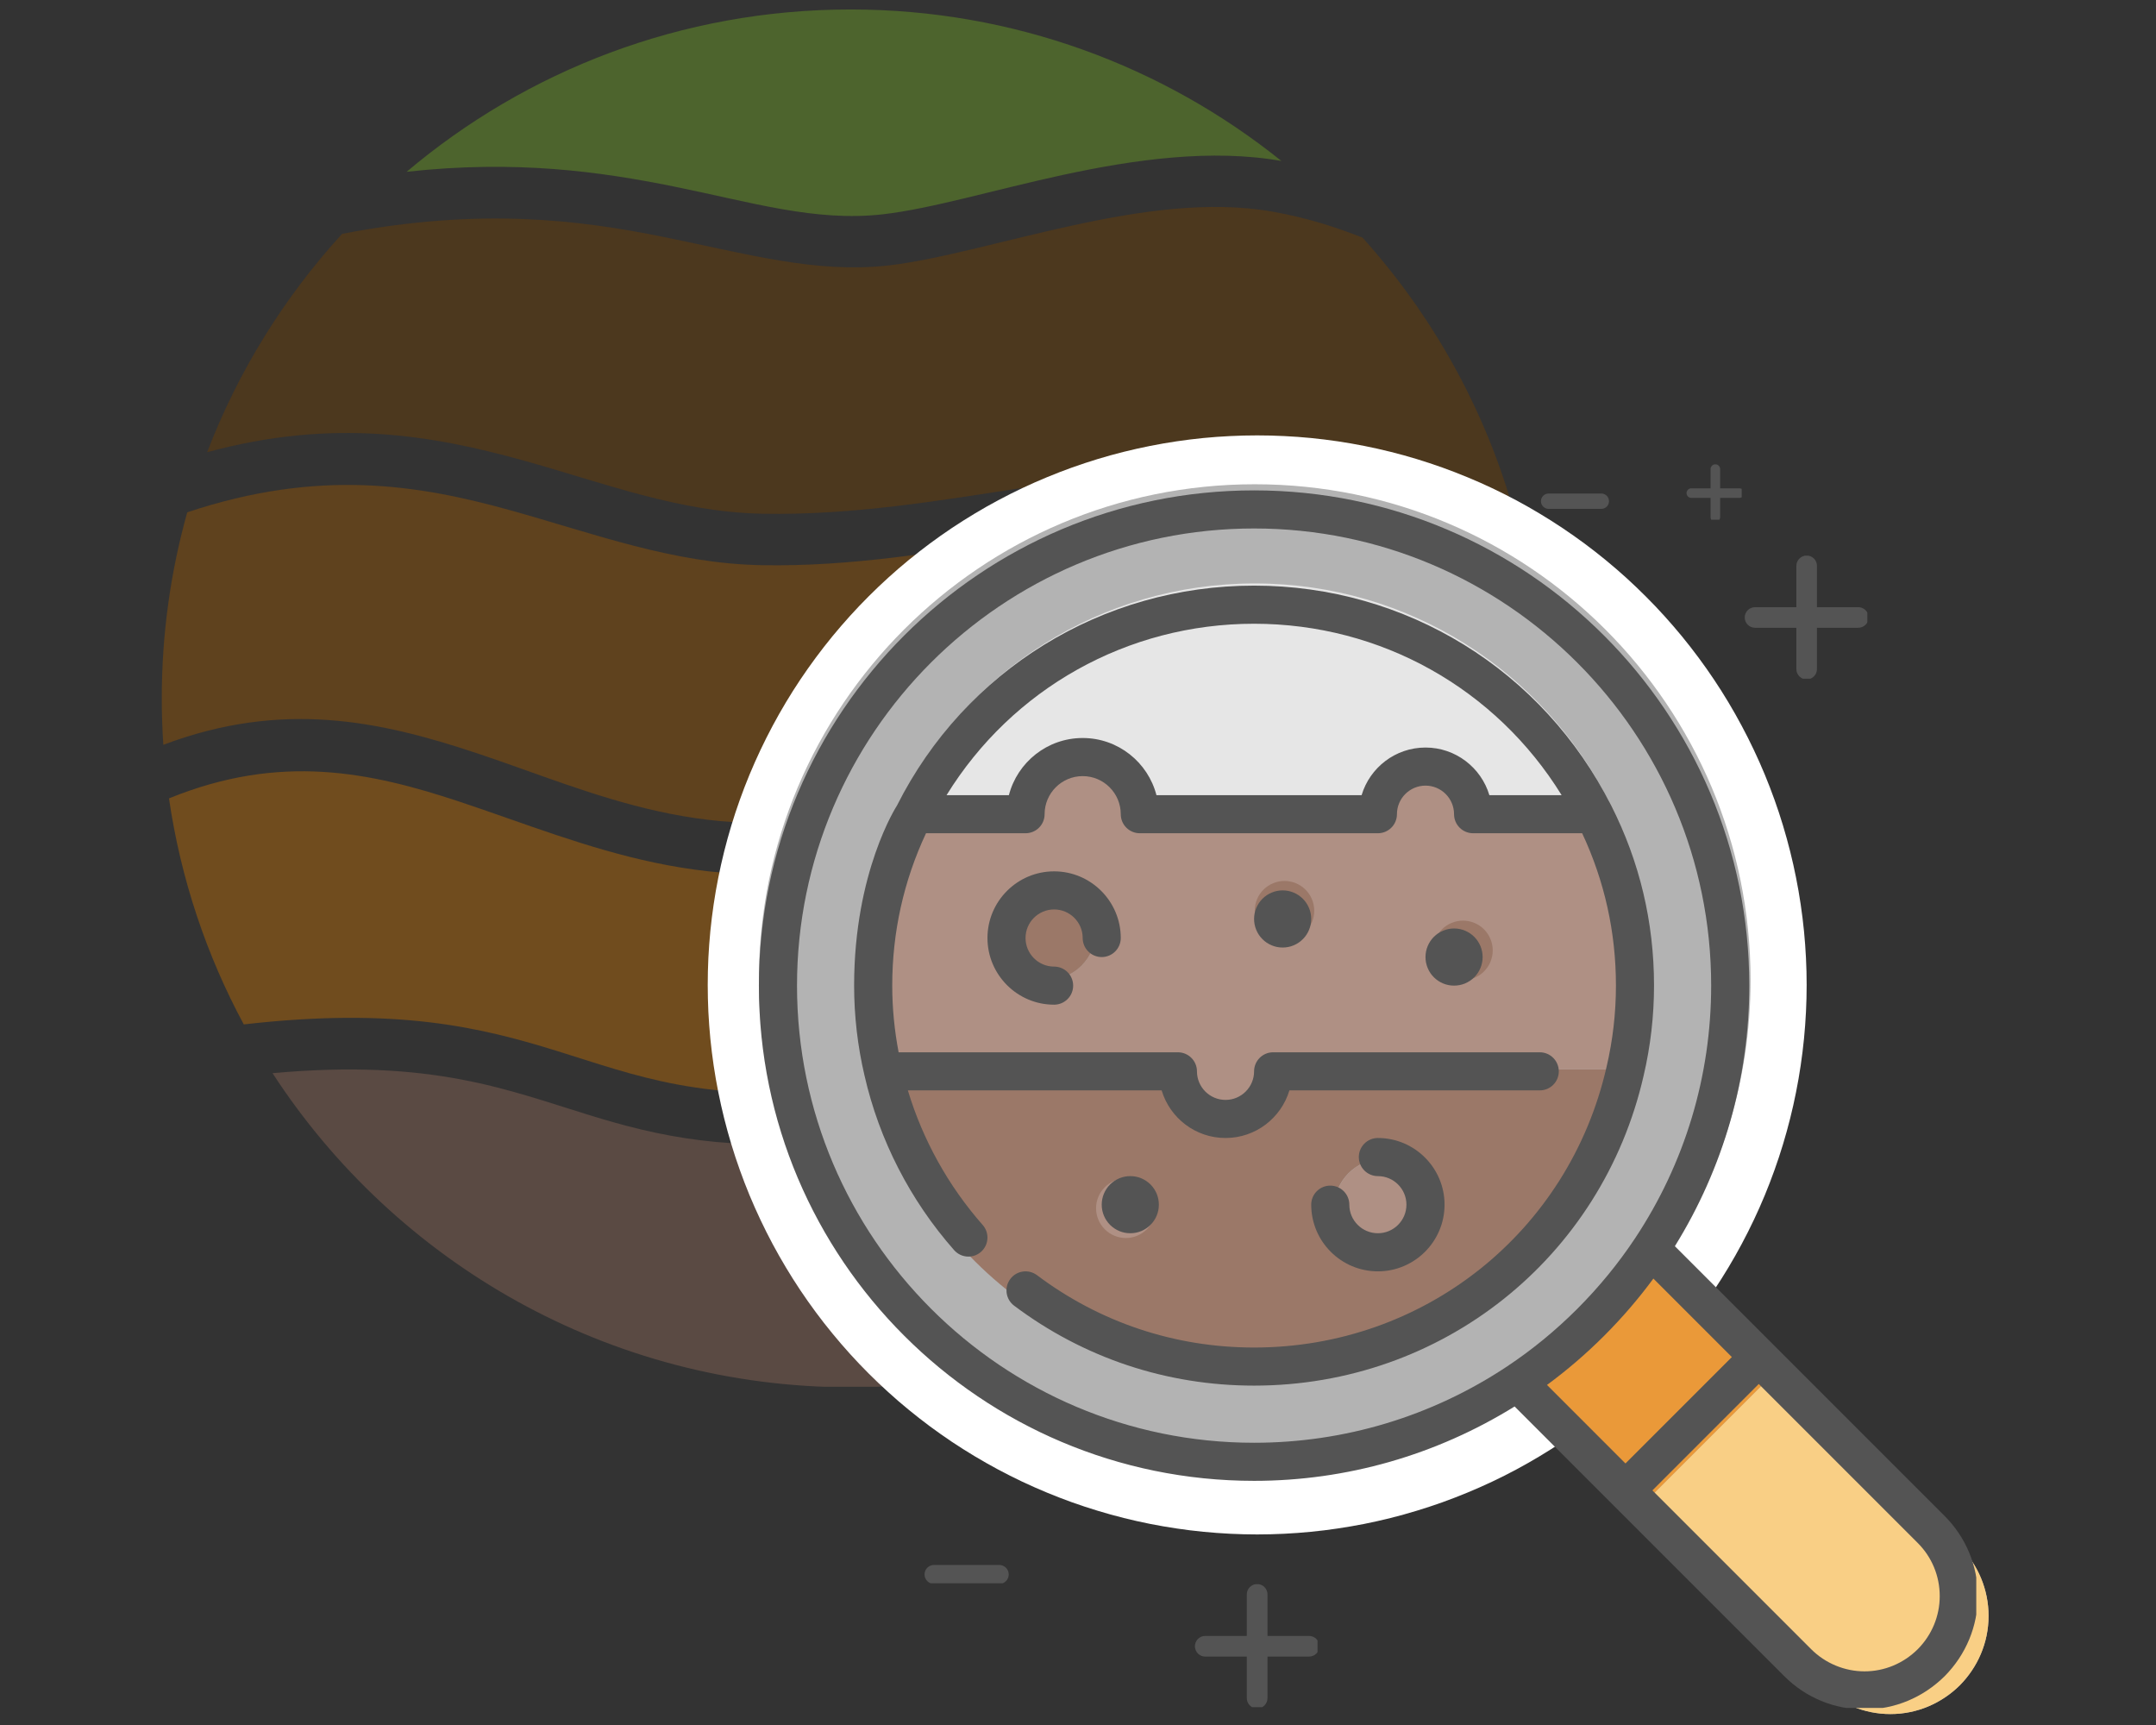
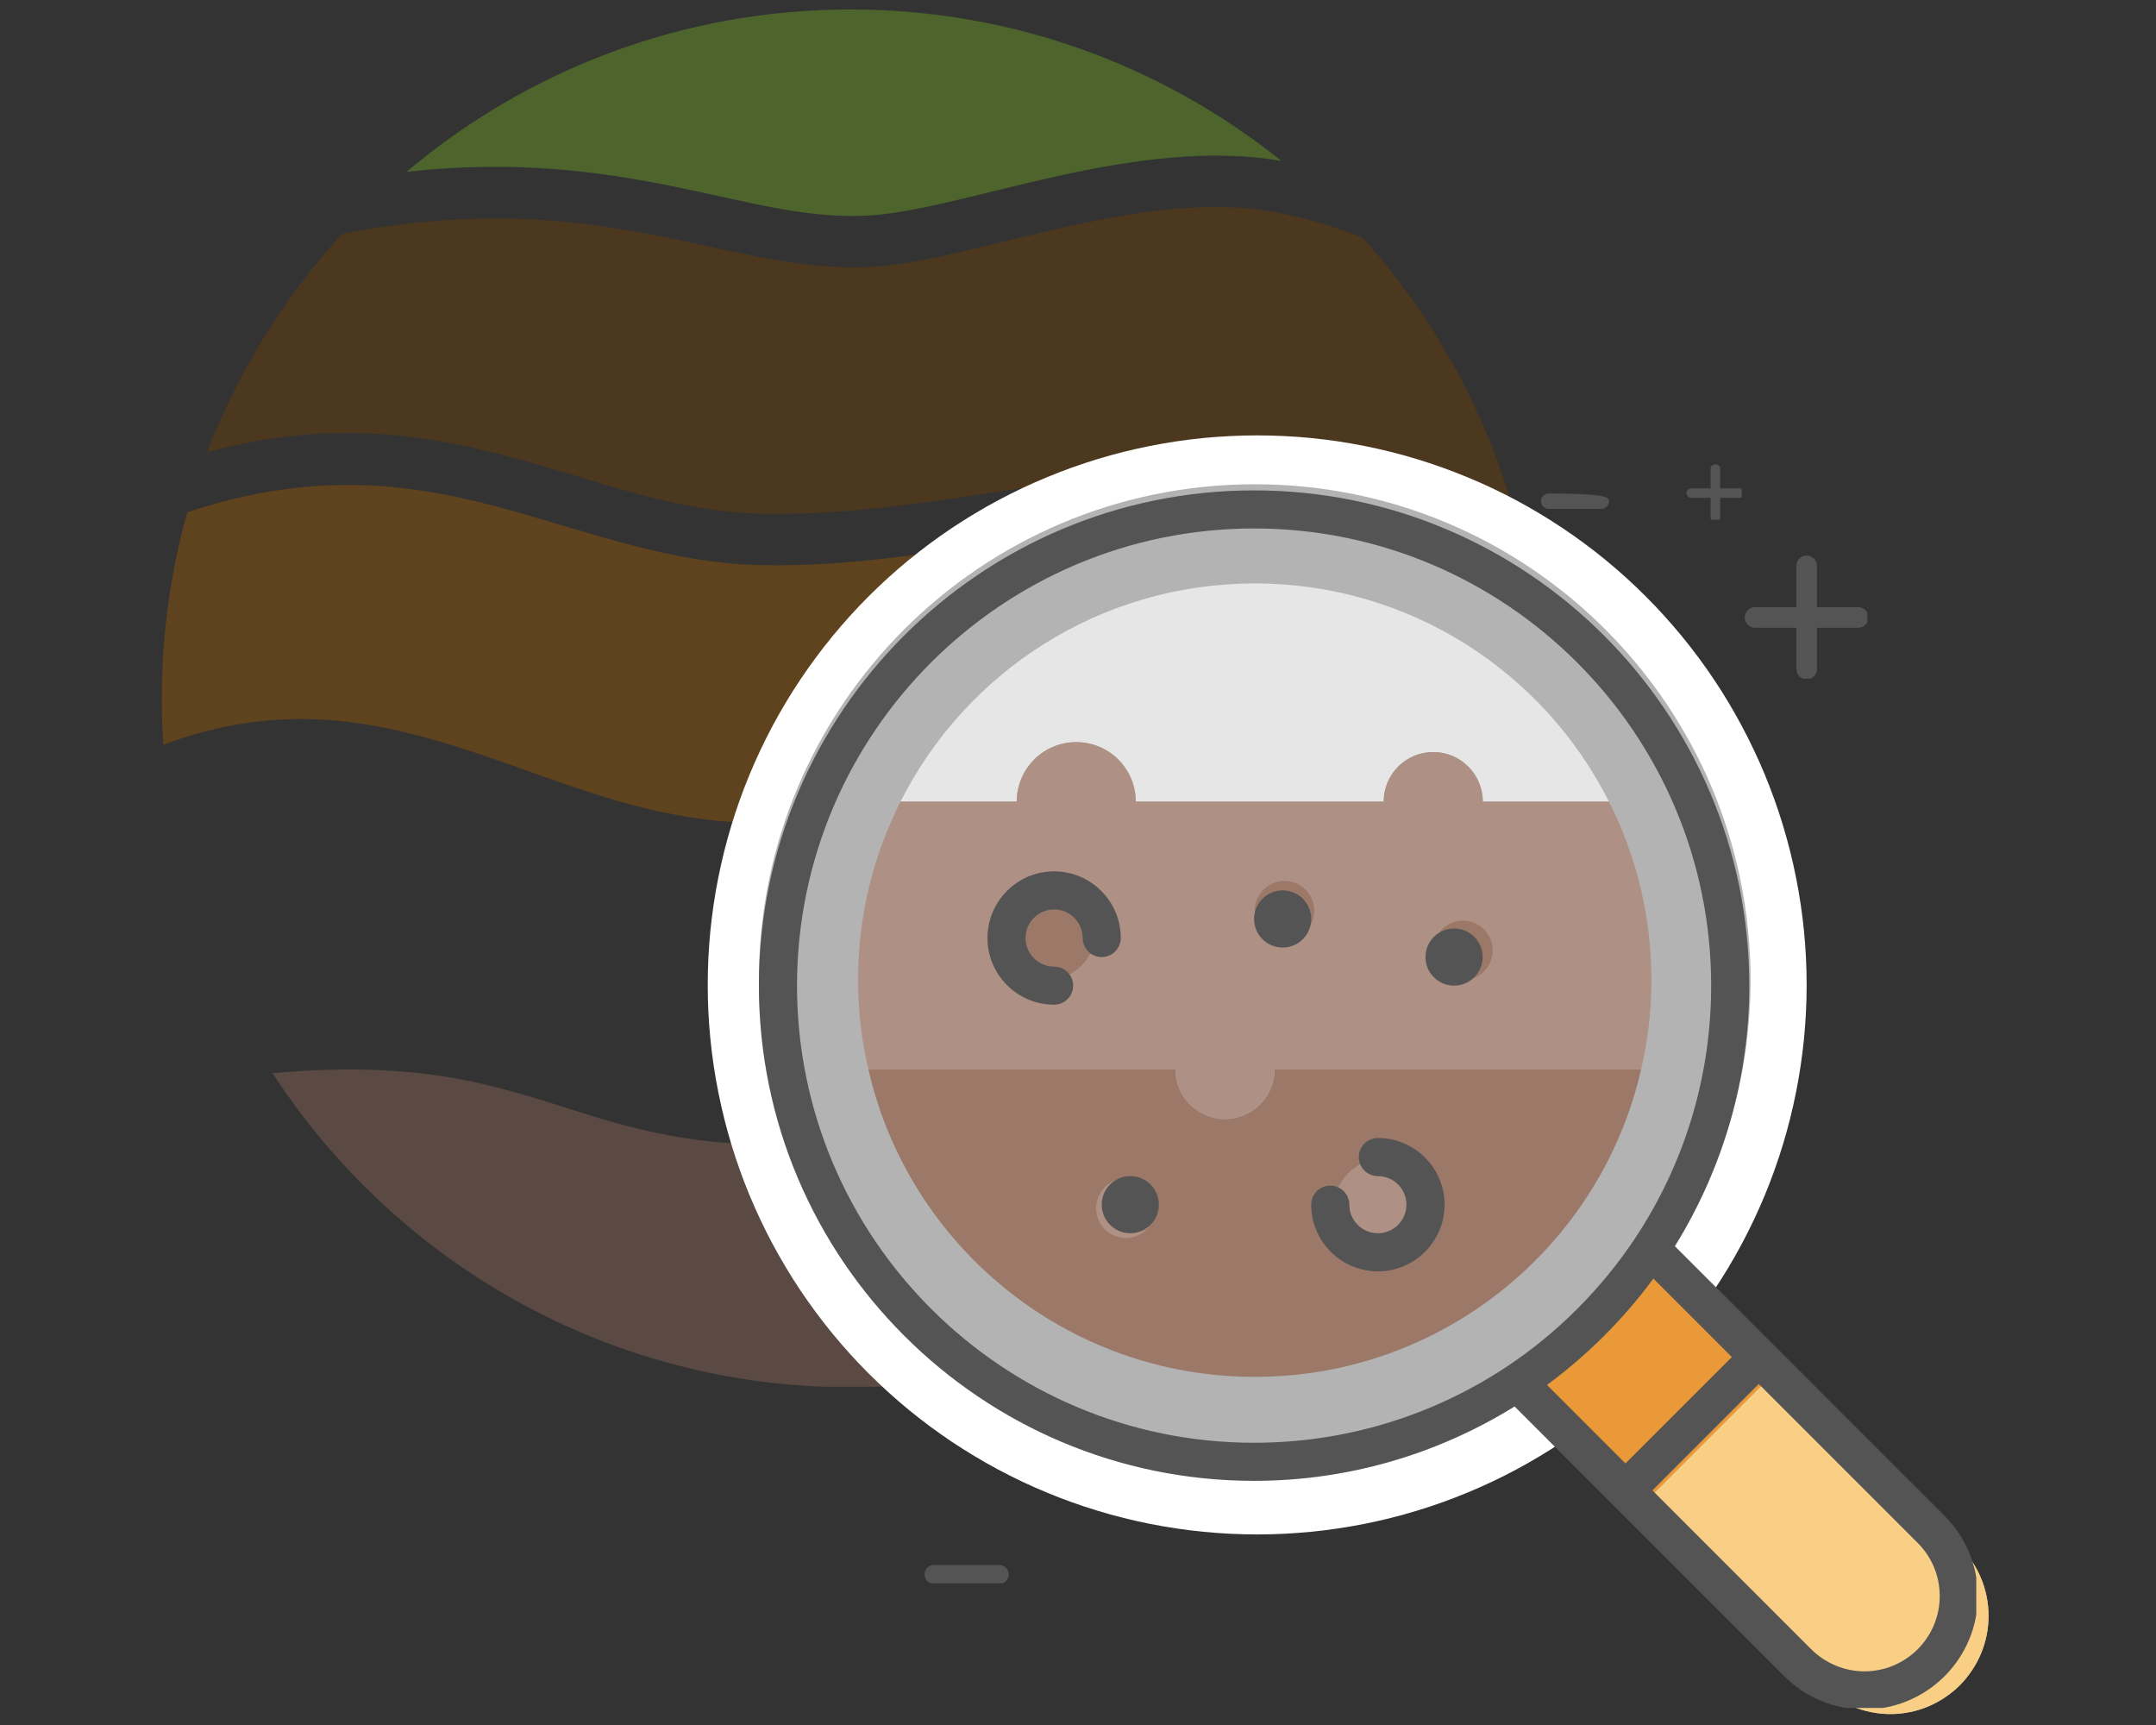
<svg xmlns="http://www.w3.org/2000/svg" width="350" zoomAndPan="magnify" viewBox="0 0 262.5 210" height="280" preserveAspectRatio="xMidYMid meet" version="1.0">
  <rect x="0" y="0" width="262.5" height="210" fill="#333333" stroke="none" />
  <defs>
    <filter x="0%" y="0%" width="100%" height="100%" id="7c2d18d5b4">
      <feColorMatrix values="0 0 0 0 1 0 0 0 0 1 0 0 0 0 1 0 0 0 1 0" color-interpolation-filters="sRGB" />
    </filter>
    <clipPath id="aeacef0522">
      <path d="M 0 0.199 L 221 0.199 L 221 203 L 0 203 Z M 0 0.199 " clip-rule="nonzero" />
    </clipPath>
    <mask id="9d59776238">
      <g filter="url(#7c2d18d5b4)">
        <rect x="-26.25" width="315" fill="#000000" y="-21" height="252" fill-opacity="0.42" />
      </g>
    </mask>
    <clipPath id="fc68e07278">
      <path d="M 49 1.145 L 157 1.145 L 157 27 L 49 27 Z M 49 1.145 " clip-rule="nonzero" />
    </clipPath>
    <clipPath id="4f40171b03">
      <path d="M 19.699 59 L 187.379 59 L 187.379 101 L 19.699 101 Z M 19.699 59 " clip-rule="nonzero" />
    </clipPath>
    <clipPath id="223fcaf848">
      <path d="M 33 129 L 173 129 L 173 168.824 L 33 168.824 Z M 33 129 " clip-rule="nonzero" />
    </clipPath>
    <clipPath id="786235e85a">
      <rect x="0" width="221" y="0" height="203" />
    </clipPath>
    <clipPath id="56296bb071">
      <path d="M 86.168 53.004 L 220 53.004 L 220 187 L 86.168 187 Z M 86.168 53.004 " clip-rule="nonzero" />
    </clipPath>
    <clipPath id="dbb91ab929">
      <path d="M 92.398 58.953 L 242.113 58.953 L 242.113 208.668 L 92.398 208.668 Z M 92.398 58.953 " clip-rule="nonzero" />
    </clipPath>
    <clipPath id="79181bcb89">
      <path d="M 199 166 L 242.113 166 L 242.113 208.668 L 199 208.668 Z M 199 166 " clip-rule="nonzero" />
    </clipPath>
    <clipPath id="9878a655ff">
      <path d="M 92.398 59.699 L 240.617 59.699 L 240.617 207.918 L 92.398 207.918 Z M 92.398 59.699 " clip-rule="nonzero" />
    </clipPath>
    <clipPath id="d660c65cab">
      <path d="M 212.383 67.648 L 227.352 67.648 L 227.352 82.621 L 212.383 82.621 Z M 212.383 67.648 " clip-rule="nonzero" />
    </clipPath>
    <clipPath id="c8db3b6c5f">
      <path d="M 187.613 60.062 L 195.848 60.062 L 195.848 62 L 187.613 62 Z M 187.613 60.062 " clip-rule="nonzero" />
    </clipPath>
    <clipPath id="b4858a8fe0">
-       <path d="M 145.441 192.855 L 160.414 192.855 L 160.414 207.828 L 145.441 207.828 Z M 145.441 192.855 " clip-rule="nonzero" />
-     </clipPath>
+       </clipPath>
    <clipPath id="140dbbd63d">
      <path d="M 112.562 190.496 L 123 190.496 L 123 192.742 L 112.562 192.742 Z M 112.562 190.496 " clip-rule="nonzero" />
    </clipPath>
    <clipPath id="fa13920b0c">
      <path d="M 205.324 56.535 L 212.059 56.535 L 212.059 63.27 L 205.324 63.27 Z M 205.324 56.535 " clip-rule="nonzero" />
    </clipPath>
  </defs>
  <g clip-path="url(#aeacef0522)">
    <g mask="url(#9d59776238)">
      <g transform="matrix(1, 0, 0, 1, 0, -0)">
        <g clip-path="url(#786235e85a)">
          <path fill="#6e3d01" d="M 25.219 55.055 C 29.008 45.156 34.625 36.156 41.648 28.469 C 58.488 25.215 70.621 26.789 80.77 28.84 C 90.984 30.902 99.316 33.316 108.188 32.312 C 114.23 31.625 122.203 29.266 130.711 27.422 C 138.707 25.691 147.207 24.402 154.914 25.762 C 159.23 26.52 162.723 27.68 165.895 28.93 C 175.309 39.383 182.133 52.211 185.355 66.406 C 183.355 65.844 181.426 65.184 179.488 64.48 C 172.305 61.871 165.078 58.738 154.879 57.59 C 134.922 55.336 114.879 62.938 92.883 62.543 C 82.586 62.359 73.539 58.781 63.75 56.066 C 52.625 52.984 40.625 50.863 25.219 55.055 Z M 25.219 55.055 " fill-opacity="1" fill-rule="evenodd" />
          <g clip-path="url(#fc68e07278)">
            <path fill="#6fa723" d="M 49.508 20.914 C 64.109 8.586 82.977 1.152 103.562 1.152 C 123.406 1.152 141.648 8.059 156.02 19.598 L 156 19.594 C 147.527 18.102 138.176 19.398 129.387 21.301 C 121.109 23.094 113.363 25.422 107.48 26.09 C 99.234 27.023 91.508 24.617 82.012 22.699 C 73.152 20.91 62.859 19.438 49.508 20.914 Z M 49.508 20.914 " fill-opacity="1" fill-rule="evenodd" />
          </g>
          <g clip-path="url(#4f40171b03)">
            <path fill="#9a5500" d="M 186.602 73.18 C 187.148 77.047 187.434 81 187.434 85.02 C 187.434 89.398 187.098 93.703 186.445 97.902 C 186.16 97.812 185.875 97.727 185.59 97.633 C 178.758 95.469 171.758 92.664 160.961 90.512 C 136.746 85.691 123.102 93.902 106.391 98.34 C 86.555 103.605 72.301 96.422 57.922 91.652 C 46.168 87.75 34.352 85.219 19.883 90.676 C 19.762 88.809 19.695 86.922 19.695 85.02 C 19.695 77.172 20.777 69.574 22.797 62.367 C 38.84 57.008 50.938 59.016 62.074 62.102 C 72.379 64.961 81.93 68.613 92.773 68.805 C 114.562 69.195 134.41 61.582 154.176 63.812 C 163.789 64.895 170.582 67.91 177.352 70.367 C 180.371 71.465 183.387 72.461 186.602 73.18 Z M 186.602 73.18 " fill-opacity="1" fill-rule="evenodd" />
          </g>
-           <path fill="#c36d01" d="M 185.25 104.086 C 183.289 112.512 180.055 120.453 175.766 127.691 C 170.293 125.312 165.617 123.703 158.961 123.281 C 142.84 122.254 120.766 130.578 102.973 132.52 C 85.84 134.391 77.406 130.91 67.703 127.91 C 58.535 125.074 48.312 122.578 29.68 124.711 C 25.145 116.297 22.008 107.02 20.574 97.195 C 34.129 91.664 45.07 93.984 55.949 97.594 C 71.375 102.715 86.715 110.039 108 104.395 C 123.855 100.184 136.758 92.082 159.738 96.656 C 170.246 98.746 177.051 101.5 183.699 103.605 C 184.215 103.77 184.734 103.93 185.25 104.086 Z M 185.25 104.086 " fill-opacity="1" fill-rule="evenodd" />
          <g clip-path="url(#223fcaf848)">
            <path fill="#8f6858" d="M 172.344 132.969 C 157.18 154.676 132.008 168.887 103.543 168.887 C 74.078 168.887 48.141 153.66 33.18 130.648 C 52.629 128.871 61.82 132.707 71.797 135.766 C 80.074 138.309 88.855 140.359 103.633 138.746 C 121.09 136.84 142.727 128.523 158.539 129.531 C 163.992 129.879 167.984 131.129 172.344 132.969 Z M 172.344 132.969 " fill-opacity="1" fill-rule="evenodd" />
          </g>
        </g>
      </g>
    </g>
  </g>
  <g clip-path="url(#56296bb071)">
    <path fill="#ffffff" d="M 219.965 119.902 C 219.965 120.996 219.938 122.09 219.883 123.184 C 219.828 124.277 219.75 125.371 219.641 126.461 C 219.535 127.547 219.398 128.637 219.238 129.719 C 219.078 130.801 218.891 131.879 218.676 132.953 C 218.465 134.027 218.223 135.094 217.957 136.156 C 217.691 137.219 217.398 138.273 217.082 139.32 C 216.766 140.367 216.422 141.41 216.051 142.438 C 215.684 143.469 215.289 144.492 214.871 145.504 C 214.453 146.516 214.008 147.516 213.539 148.504 C 213.07 149.496 212.578 150.473 212.062 151.438 C 211.547 152.402 211.008 153.355 210.445 154.293 C 209.883 155.234 209.297 156.156 208.688 157.07 C 208.082 157.98 207.449 158.875 206.797 159.754 C 206.145 160.633 205.473 161.496 204.777 162.34 C 204.082 163.188 203.367 164.016 202.633 164.828 C 201.898 165.641 201.145 166.434 200.367 167.207 C 199.594 167.98 198.801 168.734 197.992 169.469 C 197.18 170.207 196.352 170.922 195.504 171.613 C 194.66 172.309 193.797 172.984 192.918 173.637 C 192.035 174.285 191.141 174.918 190.23 175.527 C 189.32 176.133 188.398 176.719 187.457 177.281 C 186.52 177.844 185.566 178.383 184.602 178.902 C 183.637 179.418 182.656 179.91 181.668 180.379 C 180.68 180.844 179.676 181.289 178.664 181.707 C 177.652 182.125 176.633 182.52 175.602 182.891 C 174.57 183.258 173.531 183.602 172.484 183.918 C 171.438 184.238 170.383 184.527 169.32 184.797 C 168.258 185.062 167.191 185.301 166.117 185.516 C 165.043 185.727 163.965 185.914 162.883 186.074 C 161.797 186.238 160.711 186.371 159.621 186.477 C 158.531 186.586 157.441 186.664 156.348 186.719 C 155.254 186.773 154.16 186.801 153.066 186.801 C 151.969 186.801 150.875 186.773 149.781 186.719 C 148.688 186.664 147.598 186.586 146.508 186.477 C 145.418 186.371 144.332 186.238 143.25 186.074 C 142.168 185.914 141.086 185.727 140.016 185.516 C 138.941 185.301 137.871 185.062 136.809 184.797 C 135.75 184.527 134.691 184.238 133.645 183.918 C 132.598 183.602 131.559 183.258 130.527 182.891 C 129.496 182.52 128.477 182.125 127.465 181.707 C 126.453 181.289 125.453 180.844 124.461 180.379 C 123.473 179.91 122.496 179.418 121.531 178.902 C 120.562 178.383 119.613 177.844 118.672 177.281 C 117.734 176.719 116.809 176.133 115.898 175.527 C 114.988 174.918 114.094 174.285 113.215 173.637 C 112.336 172.984 111.473 172.309 110.625 171.613 C 109.777 170.922 108.949 170.207 108.141 169.469 C 107.328 168.734 106.535 167.98 105.762 167.207 C 104.988 166.434 104.23 165.641 103.496 164.828 C 102.762 164.016 102.047 163.188 101.352 162.34 C 100.656 161.496 99.984 160.633 99.332 159.754 C 98.68 158.875 98.051 157.98 97.441 157.07 C 96.832 156.156 96.246 155.234 95.684 154.293 C 95.121 153.355 94.582 152.402 94.066 151.438 C 93.551 150.473 93.059 149.496 92.59 148.504 C 92.121 147.516 91.68 146.516 91.258 145.504 C 90.84 144.492 90.445 143.469 90.078 142.438 C 89.707 141.41 89.367 140.367 89.047 139.32 C 88.73 138.273 88.438 137.219 88.172 136.156 C 87.906 135.094 87.668 134.027 87.453 132.953 C 87.238 131.879 87.051 130.801 86.891 129.719 C 86.73 128.637 86.598 127.547 86.488 126.461 C 86.383 125.371 86.301 124.277 86.246 123.184 C 86.195 122.09 86.168 120.996 86.168 119.902 C 86.168 118.809 86.195 117.715 86.246 116.621 C 86.301 115.527 86.383 114.434 86.488 113.344 C 86.598 112.254 86.73 111.168 86.891 110.086 C 87.051 109.004 87.238 107.926 87.453 106.852 C 87.668 105.777 87.906 104.711 88.172 103.648 C 88.438 102.586 88.73 101.531 89.047 100.484 C 89.367 99.434 89.707 98.395 90.078 97.363 C 90.445 96.332 90.84 95.312 91.258 94.301 C 91.68 93.289 92.121 92.289 92.59 91.301 C 93.059 90.309 93.551 89.332 94.066 88.367 C 94.582 87.402 95.121 86.449 95.684 85.508 C 96.246 84.57 96.832 83.645 97.441 82.734 C 98.051 81.824 98.68 80.93 99.332 80.051 C 99.984 79.172 100.656 78.309 101.352 77.461 C 102.047 76.617 102.762 75.789 103.496 74.977 C 104.23 74.164 104.988 73.371 105.762 72.598 C 106.535 71.824 107.328 71.07 108.141 70.332 C 108.949 69.598 109.777 68.883 110.625 68.188 C 111.473 67.496 112.336 66.82 113.215 66.168 C 114.094 65.516 114.988 64.887 115.898 64.277 C 116.809 63.672 117.734 63.086 118.672 62.523 C 119.613 61.957 120.562 61.418 121.531 60.902 C 122.496 60.387 123.473 59.895 124.461 59.426 C 125.453 58.957 126.453 58.516 127.465 58.098 C 128.477 57.676 129.496 57.285 130.527 56.914 C 131.559 56.547 132.598 56.203 133.645 55.883 C 134.691 55.566 135.75 55.273 136.809 55.008 C 137.871 54.742 138.941 54.504 140.016 54.289 C 141.086 54.074 142.168 53.891 143.25 53.727 C 144.332 53.566 145.418 53.434 146.508 53.324 C 147.598 53.219 148.688 53.137 149.781 53.086 C 150.875 53.031 151.969 53.004 153.066 53.004 C 154.16 53.004 155.254 53.031 156.348 53.086 C 157.441 53.137 158.531 53.219 159.621 53.324 C 160.711 53.434 161.797 53.566 162.883 53.727 C 163.965 53.891 165.043 54.074 166.117 54.289 C 167.191 54.504 168.258 54.742 169.32 55.008 C 170.383 55.273 171.438 55.566 172.484 55.883 C 173.531 56.203 174.57 56.547 175.602 56.914 C 176.633 57.285 177.652 57.676 178.664 58.098 C 179.676 58.516 180.68 58.957 181.668 59.426 C 182.656 59.895 183.637 60.387 184.602 60.902 C 185.566 61.418 186.52 61.957 187.457 62.523 C 188.398 63.086 189.32 63.672 190.23 64.277 C 191.141 64.887 192.035 65.516 192.918 66.168 C 193.797 66.82 194.66 67.496 195.504 68.188 C 196.352 68.883 197.18 69.598 197.992 70.332 C 198.801 71.07 199.594 71.824 200.367 72.598 C 201.145 73.371 201.898 74.164 202.633 74.977 C 203.367 75.789 204.082 76.617 204.777 77.461 C 205.473 78.309 206.145 79.172 206.797 80.051 C 207.449 80.93 208.082 81.824 208.688 82.734 C 209.297 83.645 209.883 84.57 210.445 85.508 C 211.008 86.449 211.547 87.402 212.062 88.367 C 212.578 89.332 213.07 90.309 213.539 91.301 C 214.008 92.289 214.453 93.289 214.871 94.301 C 215.289 95.312 215.684 96.332 216.051 97.363 C 216.422 98.395 216.766 99.434 217.082 100.484 C 217.398 101.531 217.691 102.586 217.957 103.648 C 218.223 104.711 218.465 105.777 218.676 106.852 C 218.891 107.926 219.078 109.004 219.238 110.086 C 219.398 111.168 219.535 112.254 219.641 113.344 C 219.75 114.434 219.828 115.527 219.883 116.621 C 219.938 117.715 219.965 118.809 219.965 119.902 Z M 219.965 119.902 " fill-opacity="1" fill-rule="nonzero" />
  </g>
  <g clip-path="url(#dbb91ab929)">
    <path fill="#b3b3b3" d="M 238.613 188.262 L 216.758 166.41 L 203.066 152.719 C 209.418 143.156 213.137 131.66 213.137 119.32 C 213.137 85.973 186.117 58.953 152.77 58.953 C 119.422 58.953 92.398 85.973 92.398 119.32 C 92.398 152.668 119.422 179.691 152.77 179.691 C 165.109 179.691 176.602 175.973 186.164 169.621 L 221.711 205.168 C 223.957 207.41 227 208.668 230.16 208.668 C 233.469 208.668 236.441 207.316 238.613 205.168 C 240.762 202.992 242.113 200.023 242.113 196.715 C 242.113 193.551 240.859 190.508 238.613 188.262 Z M 238.613 188.262 " fill-opacity="1" fill-rule="nonzero" />
  </g>
  <path fill="#e6e6e6" d="M 195.895 97.59 L 180.539 97.59 C 180.539 94.258 177.832 91.551 174.5 91.551 C 171.168 91.551 168.465 94.258 168.465 97.59 L 138.281 97.59 C 138.281 93.582 135.043 90.344 131.035 90.344 C 127.027 90.344 123.793 93.582 123.793 97.59 L 109.641 97.59 C 117.586 81.82 133.91 71.027 152.77 71.027 C 171.629 71.027 187.953 81.82 195.895 97.59 Z M 195.895 97.59 " fill-opacity="1" fill-rule="nonzero" />
  <g clip-path="url(#79181bcb89)">
    <path fill="#f9cf85" d="M 238.613 188.262 C 240.859 190.508 242.113 193.551 242.113 196.715 C 242.113 200.023 240.762 202.992 238.613 205.168 C 236.441 207.316 233.469 208.668 230.16 208.668 C 227 208.668 223.957 207.41 221.711 205.168 L 199.855 183.312 L 216.758 166.41 Z M 238.613 188.262 " fill-opacity="1" fill-rule="nonzero" />
  </g>
  <path fill="#ea9939" d="M 216.758 166.41 L 199.855 183.312 L 186.164 169.621 C 192.852 165.18 198.625 159.406 203.066 152.719 Z M 216.758 166.41 " fill-opacity="1" fill-rule="nonzero" />
  <path fill="#9b7868" d="M 155.184 130.188 L 199.809 130.188 C 194.906 151.633 175.707 167.617 152.77 167.617 C 129.828 167.617 110.633 151.633 105.73 130.188 L 143.109 130.188 C 143.109 133.52 145.812 136.227 149.145 136.227 C 152.48 136.227 155.184 133.52 155.184 130.188 Z M 174.5 147.09 C 174.5 143.758 171.797 141.055 168.465 141.055 C 165.133 141.055 162.426 143.758 162.426 147.09 C 162.426 150.422 165.133 153.129 168.465 153.129 C 171.797 153.129 174.5 150.422 174.5 147.09 Z M 174.5 147.09 " fill-opacity="1" fill-rule="nonzero" />
  <path fill="#af9084" d="M 174.5 147.09 C 174.5 147.488 174.461 147.879 174.387 148.27 C 174.309 148.656 174.195 149.035 174.043 149.402 C 173.891 149.77 173.703 150.117 173.484 150.445 C 173.266 150.773 173.012 151.078 172.734 151.359 C 172.453 151.641 172.148 151.891 171.816 152.109 C 171.488 152.332 171.141 152.516 170.773 152.668 C 170.41 152.82 170.031 152.934 169.641 153.012 C 169.254 153.09 168.859 153.129 168.465 153.129 C 168.066 153.129 167.676 153.09 167.285 153.012 C 166.898 152.934 166.52 152.82 166.152 152.668 C 165.789 152.516 165.441 152.332 165.109 152.109 C 164.781 151.891 164.477 151.641 164.195 151.359 C 163.914 151.078 163.664 150.773 163.445 150.445 C 163.227 150.117 163.039 149.77 162.887 149.402 C 162.734 149.035 162.621 148.656 162.543 148.27 C 162.465 147.879 162.426 147.488 162.426 147.09 C 162.426 146.695 162.465 146.301 162.543 145.914 C 162.621 145.523 162.734 145.148 162.887 144.781 C 163.039 144.414 163.227 144.066 163.445 143.738 C 163.664 143.406 163.914 143.102 164.195 142.824 C 164.477 142.543 164.781 142.293 165.109 142.07 C 165.441 141.852 165.789 141.664 166.152 141.516 C 166.52 141.363 166.898 141.246 167.285 141.172 C 167.676 141.094 168.066 141.055 168.465 141.055 C 168.859 141.055 169.254 141.094 169.641 141.172 C 170.031 141.246 170.41 141.363 170.773 141.516 C 171.141 141.664 171.488 141.852 171.816 142.07 C 172.148 142.293 172.453 142.543 172.734 142.824 C 173.012 143.102 173.266 143.406 173.484 143.738 C 173.703 144.066 173.891 144.414 174.043 144.781 C 174.195 145.148 174.309 145.523 174.387 145.914 C 174.461 146.301 174.5 146.695 174.5 147.09 Z M 174.5 147.09 " fill-opacity="1" fill-rule="nonzero" />
  <path fill="#af9084" d="M 201.062 119.32 C 201.062 123.066 200.629 126.688 199.809 130.188 L 155.184 130.188 C 155.184 133.52 152.48 136.227 149.145 136.227 C 145.812 136.227 143.109 133.52 143.109 130.188 L 105.73 130.188 C 104.906 126.688 104.473 123.066 104.473 119.32 C 104.473 111.496 106.332 104.109 109.641 97.59 L 123.793 97.59 C 123.793 93.582 127.027 90.344 131.035 90.344 C 135.043 90.344 138.281 93.582 138.281 97.59 L 168.465 97.59 C 168.465 94.258 171.168 91.551 174.5 91.551 C 177.832 91.551 180.539 94.258 180.539 97.59 L 195.895 97.59 C 199.203 104.109 201.062 111.496 201.062 119.32 Z M 133.449 113.285 C 133.449 109.953 130.746 107.246 127.414 107.246 C 124.082 107.246 121.375 109.953 121.375 113.285 C 121.375 116.617 124.082 119.32 127.414 119.32 C 130.746 119.32 133.449 116.617 133.449 113.285 Z M 133.449 113.285 " fill-opacity="1" fill-rule="nonzero" />
  <path fill="#9b7868" d="M 133.449 113.285 C 133.449 113.68 133.41 114.074 133.336 114.461 C 133.258 114.852 133.145 115.23 132.992 115.594 C 132.84 115.961 132.652 116.309 132.434 116.637 C 132.211 116.969 131.961 117.273 131.684 117.555 C 131.402 117.832 131.098 118.086 130.766 118.305 C 130.438 118.523 130.09 118.711 129.723 118.863 C 129.359 119.016 128.98 119.129 128.59 119.207 C 128.203 119.281 127.809 119.32 127.414 119.32 C 127.016 119.32 126.625 119.281 126.234 119.207 C 125.848 119.129 125.469 119.016 125.102 118.863 C 124.738 118.711 124.391 118.523 124.059 118.305 C 123.73 118.086 123.426 117.832 123.145 117.555 C 122.863 117.273 122.613 116.969 122.395 116.637 C 122.176 116.309 121.988 115.961 121.836 115.594 C 121.684 115.23 121.57 114.852 121.492 114.461 C 121.414 114.074 121.375 113.68 121.375 113.285 C 121.375 112.887 121.414 112.496 121.492 112.105 C 121.57 111.719 121.684 111.34 121.836 110.973 C 121.988 110.609 122.176 110.262 122.395 109.93 C 122.613 109.602 122.863 109.297 123.145 109.016 C 123.426 108.734 123.73 108.484 124.059 108.266 C 124.391 108.047 124.738 107.859 125.102 107.707 C 125.469 107.555 125.848 107.441 126.234 107.363 C 126.625 107.285 127.016 107.246 127.414 107.246 C 127.809 107.246 128.203 107.285 128.59 107.363 C 128.98 107.441 129.359 107.555 129.723 107.707 C 130.09 107.859 130.438 108.047 130.766 108.266 C 131.098 108.484 131.402 108.734 131.684 109.016 C 131.961 109.297 132.211 109.602 132.434 109.93 C 132.652 110.262 132.84 110.609 132.992 110.973 C 133.145 111.34 133.258 111.719 133.336 112.105 C 133.41 112.496 133.449 112.887 133.449 113.285 Z M 133.449 113.285 " fill-opacity="1" fill-rule="nonzero" />
  <path fill="#af9084" d="M 140.695 147.09 C 140.695 147.57 140.602 148.035 140.418 148.477 C 140.234 148.922 139.973 149.312 139.633 149.652 C 139.293 149.992 138.902 150.254 138.457 150.438 C 138.016 150.621 137.555 150.715 137.074 150.715 C 136.594 150.715 136.129 150.621 135.688 150.438 C 135.242 150.254 134.852 149.992 134.512 149.652 C 134.172 149.312 133.91 148.922 133.727 148.477 C 133.543 148.035 133.449 147.57 133.449 147.09 C 133.449 146.609 133.543 146.148 133.727 145.707 C 133.91 145.262 134.172 144.871 134.512 144.531 C 134.852 144.191 135.242 143.93 135.688 143.746 C 136.129 143.562 136.594 143.469 137.074 143.469 C 137.555 143.469 138.016 143.562 138.457 143.746 C 138.902 143.93 139.293 144.191 139.633 144.531 C 139.973 144.871 140.234 145.262 140.418 145.707 C 140.602 146.148 140.695 146.609 140.695 147.09 Z M 140.695 147.09 " fill-opacity="1" fill-rule="nonzero" />
  <path fill="#9b7868" d="M 181.746 115.699 C 181.746 116.18 181.652 116.641 181.469 117.086 C 181.285 117.531 181.023 117.922 180.684 118.262 C 180.344 118.602 179.953 118.863 179.508 119.047 C 179.066 119.23 178.605 119.32 178.125 119.32 C 177.645 119.32 177.18 119.23 176.738 119.047 C 176.293 118.863 175.902 118.602 175.562 118.262 C 175.223 117.922 174.961 117.531 174.777 117.086 C 174.594 116.641 174.5 116.18 174.5 115.699 C 174.5 115.219 174.594 114.758 174.777 114.312 C 174.961 113.871 175.223 113.477 175.562 113.137 C 175.902 112.797 176.293 112.535 176.738 112.352 C 177.18 112.168 177.645 112.078 178.125 112.078 C 178.605 112.078 179.066 112.168 179.508 112.352 C 179.953 112.535 180.344 112.797 180.684 113.137 C 181.023 113.477 181.285 113.871 181.469 114.312 C 181.652 114.758 181.746 115.219 181.746 115.699 Z M 181.746 115.699 " fill-opacity="1" fill-rule="nonzero" />
  <path fill="#9b7868" d="M 160.012 110.871 C 160.012 111.352 159.922 111.812 159.738 112.258 C 159.555 112.699 159.293 113.09 158.953 113.43 C 158.613 113.77 158.219 114.031 157.777 114.215 C 157.332 114.398 156.871 114.492 156.391 114.492 C 155.91 114.492 155.449 114.398 155.004 114.215 C 154.562 114.031 154.168 113.77 153.828 113.43 C 153.488 113.09 153.227 112.699 153.043 112.258 C 152.859 111.812 152.77 111.352 152.77 110.871 C 152.77 110.391 152.859 109.926 153.043 109.484 C 153.227 109.039 153.488 108.648 153.828 108.309 C 154.168 107.969 154.562 107.707 155.004 107.523 C 155.449 107.34 155.91 107.246 156.391 107.246 C 156.871 107.246 157.332 107.34 157.777 107.523 C 158.219 107.707 158.613 107.969 158.953 108.309 C 159.293 108.648 159.555 109.039 159.738 109.484 C 159.922 109.926 160.012 110.391 160.012 110.871 Z M 160.012 110.871 " fill-opacity="1" fill-rule="nonzero" />
  <path fill="#545454" d="M 141.094 146.656 C 141.094 147.117 141.008 147.562 140.832 147.988 C 140.652 148.414 140.402 148.789 140.078 149.117 C 139.75 149.441 139.375 149.691 138.949 149.871 C 138.523 150.047 138.078 150.133 137.617 150.133 C 137.156 150.133 136.711 150.047 136.285 149.871 C 135.859 149.691 135.484 149.441 135.156 149.117 C 134.832 148.789 134.578 148.414 134.402 147.988 C 134.227 147.562 134.137 147.117 134.137 146.656 C 134.137 146.195 134.227 145.75 134.402 145.324 C 134.578 144.898 134.832 144.523 135.156 144.195 C 135.484 143.871 135.859 143.621 136.285 143.441 C 136.711 143.266 137.156 143.18 137.617 143.18 C 138.078 143.18 138.523 143.266 138.949 143.441 C 139.375 143.621 139.75 143.871 140.078 144.195 C 140.402 144.523 140.652 144.898 140.832 145.324 C 141.008 145.75 141.094 146.195 141.094 146.656 Z M 141.094 146.656 " fill-opacity="1" fill-rule="nonzero" />
  <path fill="#545454" d="M 180.516 116.512 C 180.516 116.973 180.426 117.418 180.25 117.844 C 180.074 118.27 179.824 118.645 179.496 118.973 C 179.172 119.297 178.793 119.547 178.367 119.727 C 177.941 119.902 177.496 119.988 177.035 119.988 C 176.574 119.988 176.133 119.902 175.707 119.727 C 175.281 119.547 174.902 119.297 174.578 118.973 C 174.25 118.645 174 118.27 173.824 117.844 C 173.648 117.418 173.559 116.973 173.559 116.512 C 173.559 116.051 173.648 115.605 173.824 115.18 C 174 114.754 174.25 114.379 174.578 114.051 C 174.902 113.727 175.281 113.473 175.707 113.297 C 176.133 113.121 176.574 113.031 177.035 113.031 C 177.496 113.031 177.941 113.121 178.367 113.297 C 178.793 113.473 179.172 113.727 179.496 114.051 C 179.824 114.379 180.074 114.754 180.25 115.18 C 180.426 115.605 180.516 116.051 180.516 116.512 Z M 180.516 116.512 " fill-opacity="1" fill-rule="nonzero" />
  <path fill="#545454" d="M 159.645 111.875 C 159.645 112.336 159.559 112.777 159.379 113.203 C 159.203 113.633 158.953 114.008 158.625 114.332 C 158.301 114.66 157.926 114.91 157.5 115.086 C 157.074 115.266 156.629 115.352 156.168 115.352 C 155.707 115.352 155.262 115.266 154.836 115.086 C 154.41 114.91 154.035 114.66 153.707 114.332 C 153.383 114.008 153.129 113.633 152.953 113.203 C 152.777 112.777 152.688 112.336 152.688 111.875 C 152.688 111.414 152.777 110.969 152.953 110.543 C 153.129 110.117 153.383 109.742 153.707 109.414 C 154.035 109.09 154.41 108.836 154.836 108.66 C 155.262 108.484 155.707 108.395 156.168 108.395 C 156.629 108.395 157.074 108.484 157.5 108.66 C 157.926 108.836 158.301 109.09 158.625 109.414 C 158.953 109.742 159.203 110.117 159.379 110.543 C 159.559 110.969 159.645 111.414 159.645 111.875 Z M 159.645 111.875 " fill-opacity="1" fill-rule="nonzero" />
  <path fill="#545454" d="M 128.34 110.715 C 130.258 110.715 131.82 112.273 131.82 114.191 C 131.82 115.473 132.859 116.512 134.137 116.512 C 135.418 116.512 136.457 115.473 136.457 114.191 C 136.457 109.719 132.816 106.078 128.34 106.078 C 123.867 106.078 120.227 109.719 120.227 114.191 C 120.227 118.668 123.867 122.309 128.34 122.309 C 129.621 122.309 130.66 121.27 130.66 119.988 C 130.66 118.707 129.621 117.672 128.34 117.672 C 126.422 117.672 124.863 116.109 124.863 114.191 C 124.863 112.273 126.422 110.715 128.34 110.715 Z M 128.34 110.715 " fill-opacity="1" fill-rule="nonzero" />
  <path fill="#545454" d="M 167.762 150.133 C 165.844 150.133 164.285 148.574 164.285 146.656 C 164.285 145.375 163.246 144.336 161.965 144.336 C 160.684 144.336 159.645 145.375 159.645 146.656 C 159.645 151.133 163.285 154.773 167.762 154.773 C 172.234 154.773 175.879 151.133 175.879 146.656 C 175.879 142.18 172.234 138.539 167.762 138.539 C 166.48 138.539 165.441 139.578 165.441 140.859 C 165.441 142.141 166.48 143.18 167.762 143.18 C 169.68 143.18 171.238 144.738 171.238 146.656 C 171.238 148.574 169.68 150.133 167.762 150.133 Z M 167.762 150.133 " fill-opacity="1" fill-rule="nonzero" />
-   <path fill="#545454" d="M 200.117 130.953 C 200.957 127.363 201.383 123.676 201.383 119.988 C 201.383 112.262 199.629 104.887 196.172 98.074 C 187.852 81.559 171.188 71.293 152.688 71.293 C 134.191 71.293 117.527 81.559 109.207 98.07 C 109.184 98.117 103.992 106.078 103.992 119.988 C 103.992 123.676 104.418 127.363 105.258 130.941 C 107.051 138.781 110.82 146.129 116.168 152.191 C 117.016 153.152 118.477 153.246 119.441 152.398 C 120.402 151.551 120.492 150.086 119.645 149.125 C 115.465 144.383 112.352 138.77 110.535 132.742 L 141.434 132.742 C 142.434 136.094 145.543 138.539 149.211 138.539 C 152.879 138.539 155.988 136.094 156.988 132.742 L 187.473 132.742 C 188.754 132.742 189.789 131.707 189.789 130.426 C 189.789 129.145 188.754 128.105 187.473 128.105 L 155.008 128.105 C 153.727 128.105 152.688 129.145 152.688 130.426 C 152.688 132.344 151.129 133.902 149.211 133.902 C 147.293 133.902 145.734 132.344 145.734 130.426 C 145.734 129.145 144.695 128.105 143.414 128.105 L 109.41 128.105 C 108.902 125.434 108.633 122.711 108.633 119.988 C 108.633 113.477 110.027 107.246 112.746 101.438 L 124.863 101.438 C 126.145 101.438 127.184 100.402 127.184 99.121 C 127.184 96.562 129.262 94.484 131.82 94.484 C 134.379 94.484 136.457 96.562 136.457 99.121 C 136.457 100.402 137.496 101.438 138.777 101.438 L 167.762 101.438 C 169.043 101.438 170.082 100.402 170.082 99.121 C 170.082 97.203 171.641 95.641 173.559 95.641 C 175.477 95.641 177.035 97.203 177.035 99.121 C 177.035 100.402 178.074 101.438 179.355 101.438 L 192.633 101.438 C 195.352 107.246 196.746 113.473 196.746 119.988 C 196.746 123.32 196.363 126.652 195.598 129.906 C 191.004 150.008 173.359 164.047 152.688 164.047 C 143.062 164.047 133.922 161 126.258 155.238 C 125.23 154.473 123.777 154.676 123.012 155.699 C 122.238 156.723 122.445 158.18 123.469 158.949 C 131.945 165.316 142.047 168.684 152.688 168.684 C 175.535 168.684 195.039 153.164 200.117 130.953 Z M 173.559 91.004 C 169.891 91.004 166.781 93.453 165.781 96.801 L 140.801 96.801 C 139.77 92.805 136.133 89.844 131.82 89.844 C 127.504 89.844 123.871 92.805 122.836 96.801 L 115.246 96.801 C 123.242 83.844 137.25 75.934 152.688 75.934 C 168.129 75.934 182.133 83.844 190.133 96.801 L 181.336 96.801 C 180.336 93.453 177.227 91.004 173.559 91.004 Z M 173.559 91.004 " fill-opacity="1" fill-rule="nonzero" />
  <g clip-path="url(#9878a655ff)">
    <path fill="#545454" d="M 236.762 184.551 L 203.922 151.711 C 209.828 142.176 212.98 131.262 212.98 119.988 C 212.98 86.746 185.934 59.699 152.688 59.699 C 119.445 59.699 92.398 86.746 92.398 119.988 C 92.398 153.234 119.445 180.277 152.688 180.277 C 163.961 180.277 174.875 177.129 184.41 171.223 L 217.25 204.062 C 219.855 206.668 223.32 208.105 227.008 208.105 C 230.664 208.105 234.125 206.672 236.77 204.055 C 239.371 201.426 240.805 197.965 240.805 194.309 C 240.805 190.625 239.367 187.16 236.762 184.551 Z M 188.352 168.602 C 193.27 164.984 197.684 160.57 201.305 155.652 L 210.859 165.207 L 197.906 178.16 Z M 97.039 119.988 C 97.039 89.305 122.004 64.336 152.688 64.336 C 183.375 64.336 208.34 89.305 208.34 119.988 C 208.34 130.984 205.133 141.633 199.059 150.773 C 194.988 156.902 189.602 162.293 183.477 166.359 C 174.332 172.43 163.688 175.641 152.688 175.641 C 122.004 175.641 97.039 150.676 97.039 119.988 Z M 233.492 200.773 C 231.738 202.512 229.434 203.469 227.008 203.469 C 224.594 203.469 222.234 202.488 220.531 200.785 L 201.184 181.438 L 214.137 168.484 L 233.484 187.832 C 235.215 189.562 236.168 191.863 236.168 194.309 C 236.168 196.734 235.211 199.039 233.492 200.773 Z M 233.492 200.773 " fill-opacity="1" fill-rule="nonzero" />
  </g>
  <g clip-path="url(#d660c65cab)">
    <path fill="#545454" d="M 219.949 67.629 C 219.781 67.633 219.621 67.668 219.469 67.734 C 219.316 67.801 219.184 67.891 219.066 68.012 C 218.953 68.129 218.863 68.266 218.801 68.422 C 218.738 68.574 218.711 68.734 218.711 68.902 L 218.711 73.918 L 213.699 73.918 C 213.531 73.914 213.367 73.945 213.211 74.008 C 213.055 74.07 212.918 74.16 212.801 74.277 C 212.68 74.395 212.586 74.531 212.523 74.688 C 212.457 74.84 212.426 75.004 212.426 75.172 C 212.426 75.34 212.457 75.5 212.523 75.652 C 212.586 75.809 212.68 75.945 212.801 76.062 C 212.918 76.18 213.055 76.27 213.211 76.332 C 213.367 76.395 213.531 76.426 213.699 76.426 L 218.711 76.426 L 218.711 81.438 C 218.711 81.605 218.738 81.77 218.801 81.926 C 218.867 82.078 218.957 82.219 219.074 82.336 C 219.191 82.457 219.328 82.547 219.48 82.613 C 219.637 82.68 219.797 82.711 219.965 82.711 C 220.133 82.711 220.297 82.68 220.449 82.613 C 220.605 82.547 220.742 82.457 220.859 82.336 C 220.977 82.219 221.066 82.078 221.129 81.926 C 221.191 81.77 221.223 81.605 221.219 81.438 L 221.219 76.426 L 226.234 76.426 C 226.402 76.426 226.562 76.395 226.719 76.332 C 226.875 76.27 227.012 76.18 227.133 76.062 C 227.254 75.945 227.344 75.809 227.41 75.652 C 227.473 75.5 227.508 75.34 227.508 75.172 C 227.508 75.004 227.473 74.84 227.41 74.688 C 227.344 74.531 227.254 74.395 227.133 74.277 C 227.012 74.16 226.875 74.07 226.719 74.008 C 226.562 73.945 226.402 73.914 226.234 73.918 L 221.219 73.918 L 221.219 68.902 C 221.223 68.73 221.191 68.57 221.129 68.414 C 221.062 68.254 220.973 68.117 220.852 67.996 C 220.734 67.879 220.594 67.785 220.438 67.723 C 220.281 67.66 220.117 67.629 219.949 67.629 Z M 219.949 67.629 " fill-opacity="1" fill-rule="nonzero" />
  </g>
  <g clip-path="url(#c8db3b6c5f)">
-     <path fill="#545454" d="M 195.902 61.016 C 195.902 61.531 195.484 61.949 194.969 61.949 L 188.551 61.949 C 188.035 61.949 187.617 61.531 187.617 61.016 C 187.617 60.5 188.035 60.082 188.551 60.082 L 194.969 60.082 C 195.484 60.082 195.902 60.5 195.902 61.016 Z M 195.902 61.016 " fill-opacity="1" fill-rule="nonzero" />
+     <path fill="#545454" d="M 195.902 61.016 C 195.902 61.531 195.484 61.949 194.969 61.949 L 188.551 61.949 C 188.035 61.949 187.617 61.531 187.617 61.016 C 187.617 60.5 188.035 60.082 188.551 60.082 C 195.484 60.082 195.902 60.5 195.902 61.016 Z M 195.902 61.016 " fill-opacity="1" fill-rule="nonzero" />
  </g>
  <g clip-path="url(#b4858a8fe0)">
    <path fill="#545454" d="M 153.043 192.84 C 152.875 192.844 152.715 192.875 152.562 192.941 C 152.41 193.008 152.273 193.102 152.156 193.223 C 152.043 193.34 151.953 193.477 151.891 193.633 C 151.828 193.789 151.801 193.949 151.801 194.117 L 151.801 199.156 L 146.762 199.156 C 146.594 199.152 146.434 199.184 146.277 199.246 C 146.121 199.309 145.98 199.398 145.859 199.516 C 145.742 199.637 145.648 199.773 145.582 199.93 C 145.52 200.082 145.484 200.246 145.484 200.414 C 145.484 200.582 145.52 200.746 145.582 200.898 C 145.648 201.055 145.742 201.191 145.859 201.312 C 145.98 201.43 146.121 201.52 146.277 201.582 C 146.434 201.645 146.594 201.676 146.762 201.672 L 151.801 201.672 L 151.801 206.711 C 151.801 206.879 151.828 207.043 151.891 207.199 C 151.953 207.355 152.047 207.492 152.164 207.613 C 152.281 207.734 152.418 207.828 152.574 207.891 C 152.73 207.957 152.891 207.988 153.062 207.988 C 153.23 207.988 153.391 207.957 153.547 207.891 C 153.703 207.828 153.84 207.734 153.957 207.613 C 154.078 207.492 154.168 207.355 154.23 207.199 C 154.293 207.043 154.324 206.879 154.32 206.711 L 154.32 201.672 L 159.359 201.672 C 159.527 201.676 159.691 201.645 159.848 201.582 C 160.004 201.52 160.141 201.43 160.262 201.312 C 160.383 201.191 160.473 201.055 160.539 200.898 C 160.605 200.746 160.637 200.582 160.637 200.414 C 160.637 200.246 160.605 200.082 160.539 199.93 C 160.473 199.773 160.383 199.637 160.262 199.516 C 160.141 199.398 160.004 199.309 159.848 199.246 C 159.691 199.184 159.527 199.152 159.359 199.156 L 154.32 199.156 L 154.32 194.117 C 154.324 193.945 154.293 193.781 154.227 193.625 C 154.164 193.469 154.07 193.328 153.953 193.207 C 153.832 193.086 153.691 192.996 153.535 192.93 C 153.375 192.867 153.211 192.836 153.043 192.84 Z M 153.043 192.84 " fill-opacity="1" fill-rule="nonzero" />
  </g>
  <g clip-path="url(#140dbbd63d)">
    <path fill="#545454" d="M 122.816 191.672 C 122.816 192.309 122.301 192.824 121.66 192.824 L 113.719 192.824 C 113.082 192.824 112.566 192.309 112.566 191.672 C 112.566 191.031 113.082 190.516 113.719 190.516 L 121.66 190.516 C 122.301 190.516 122.816 191.031 122.816 191.672 Z M 122.816 191.672 " fill-opacity="1" fill-rule="nonzero" />
  </g>
  <g clip-path="url(#fa13920b0c)">
    <path fill="#545454" d="M 208.84 56.523 C 208.68 56.527 208.543 56.586 208.43 56.703 C 208.32 56.816 208.266 56.957 208.266 57.117 L 208.266 59.449 L 205.934 59.449 C 205.773 59.445 205.633 59.5 205.516 59.617 C 205.402 59.73 205.344 59.867 205.344 60.031 C 205.344 60.191 205.402 60.332 205.516 60.445 C 205.633 60.559 205.773 60.617 205.934 60.613 L 208.266 60.613 L 208.266 62.945 C 208.262 63.109 208.32 63.246 208.434 63.363 C 208.547 63.477 208.688 63.535 208.848 63.535 C 209.012 63.535 209.148 63.477 209.266 63.363 C 209.379 63.246 209.434 63.109 209.434 62.945 L 209.434 60.613 L 211.762 60.613 C 211.926 60.617 212.066 60.559 212.18 60.445 C 212.297 60.332 212.355 60.191 212.355 60.031 C 212.355 59.867 212.297 59.73 212.18 59.617 C 212.066 59.5 211.926 59.445 211.762 59.449 L 209.434 59.449 L 209.434 57.117 C 209.434 56.953 209.379 56.812 209.262 56.695 C 209.145 56.578 209.004 56.523 208.84 56.523 Z M 208.84 56.523 " fill-opacity="1" fill-rule="nonzero" />
  </g>
</svg>